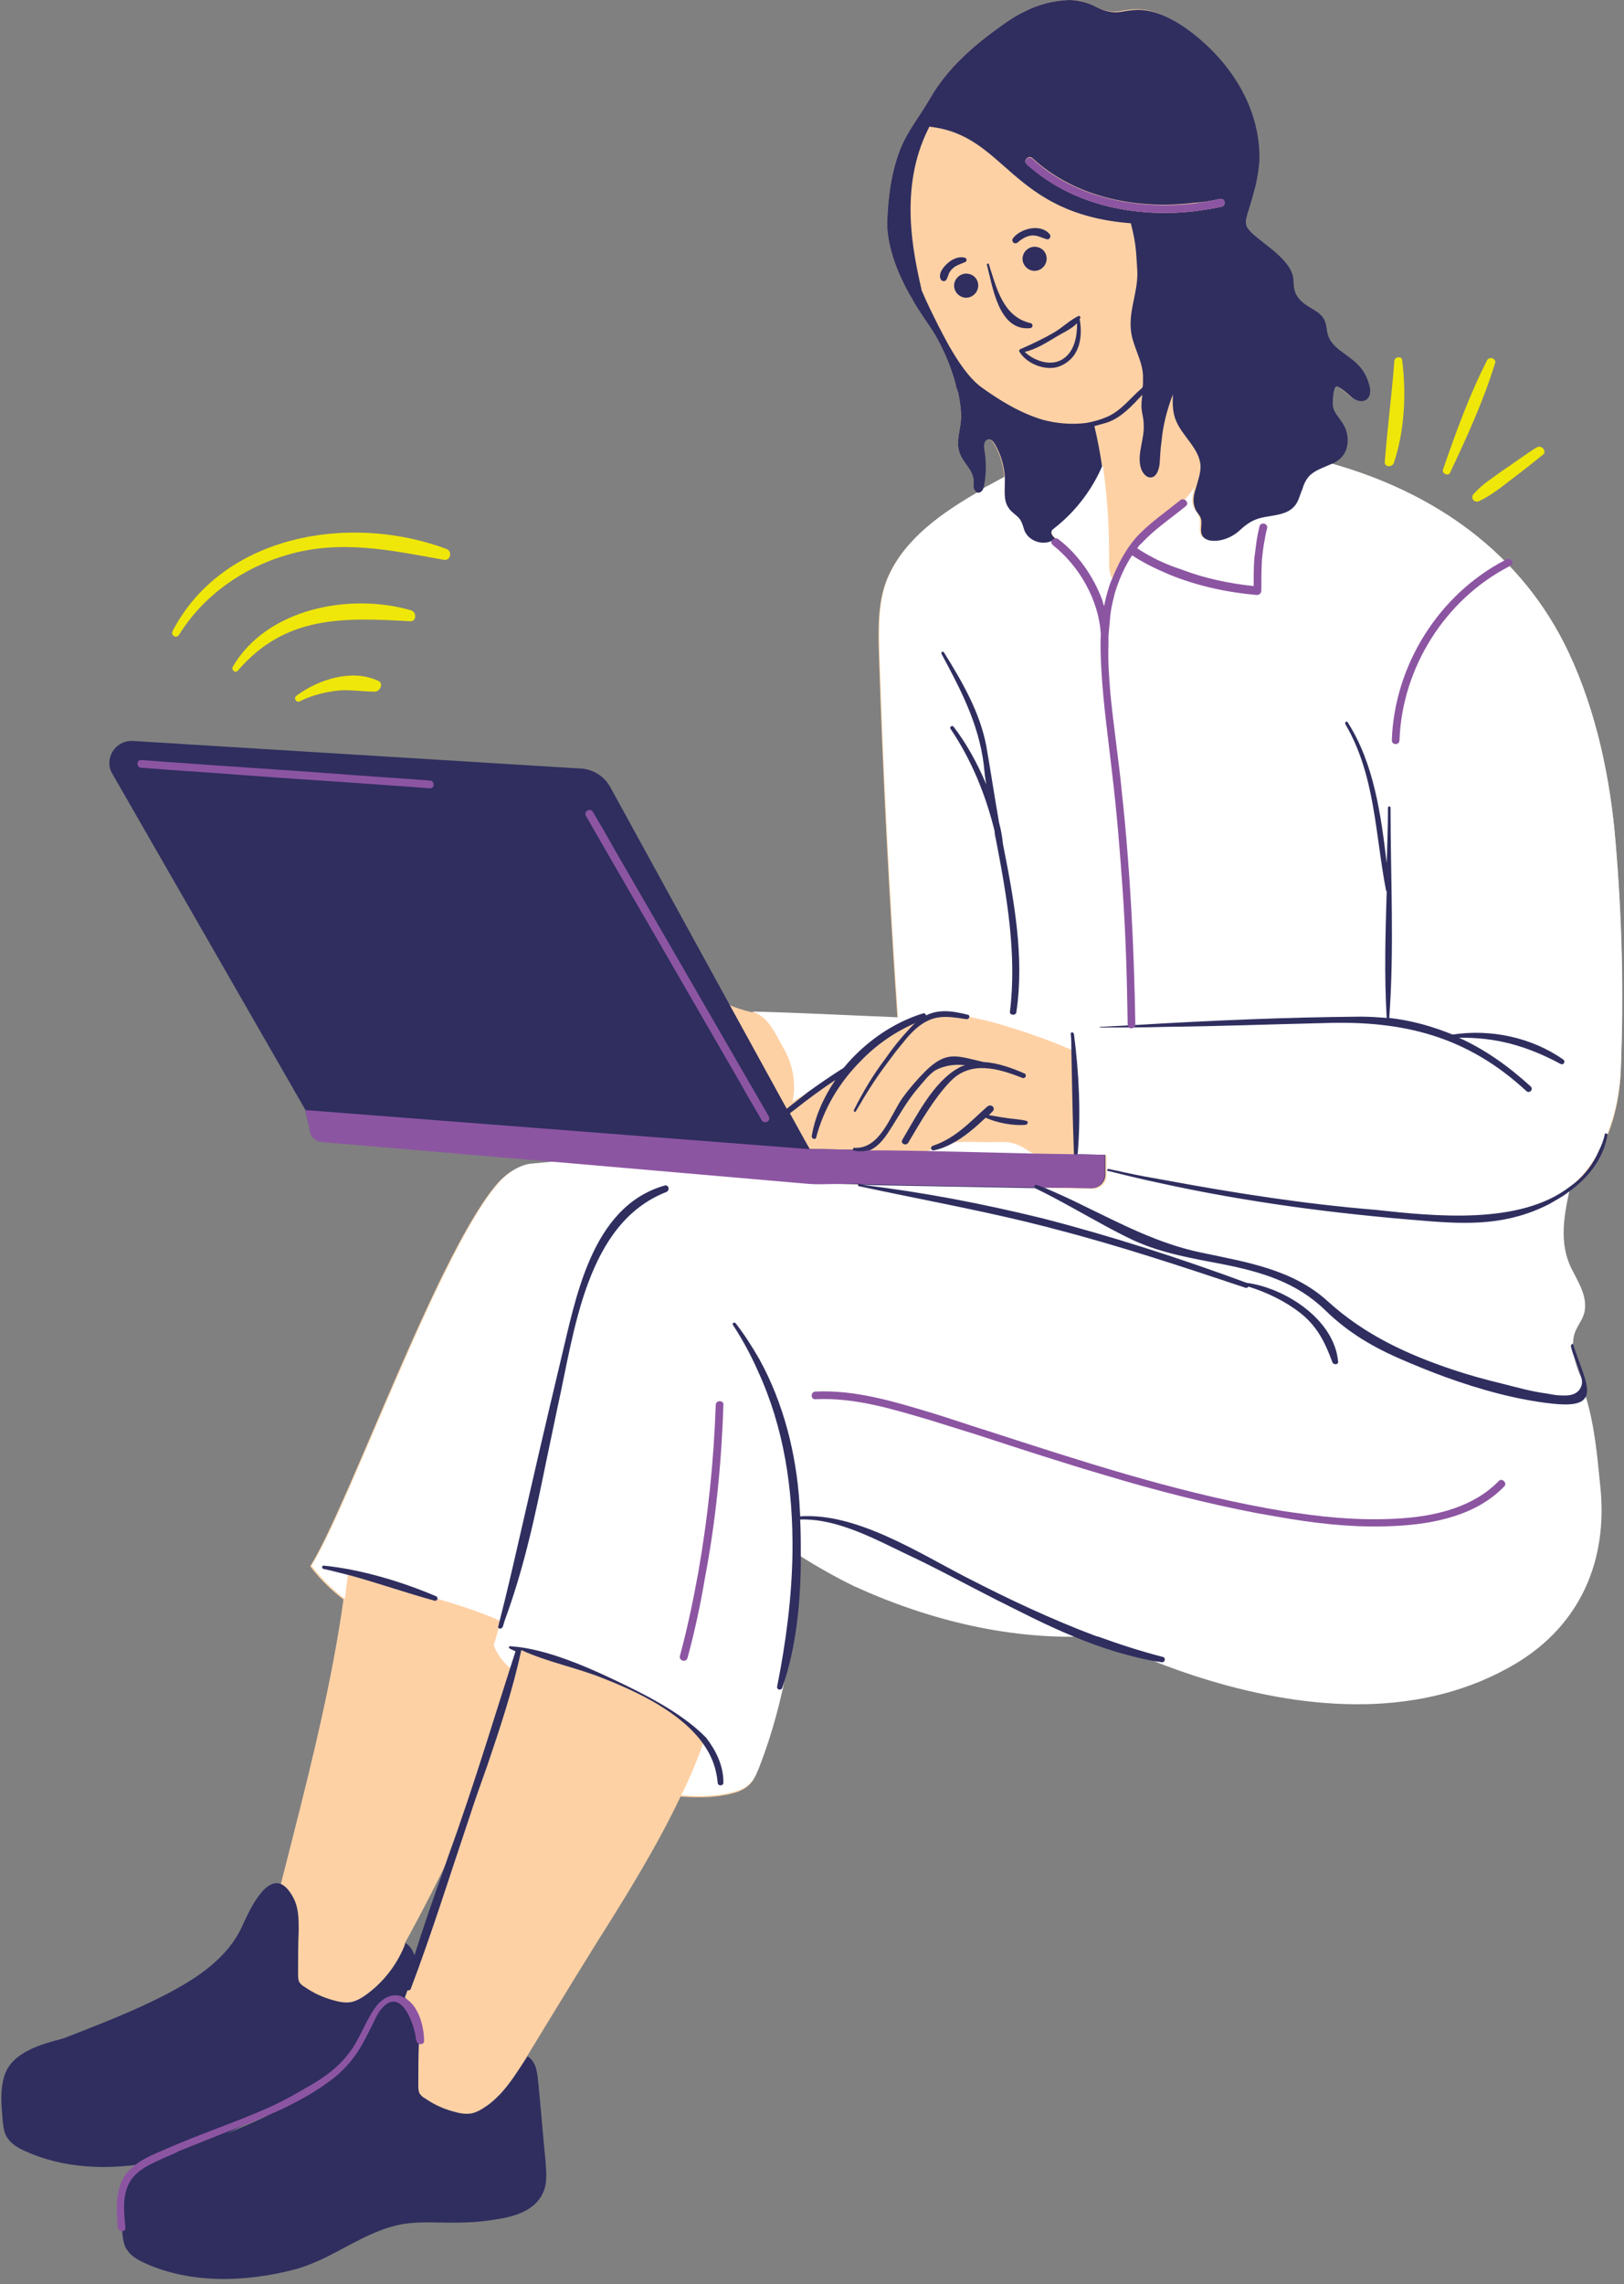
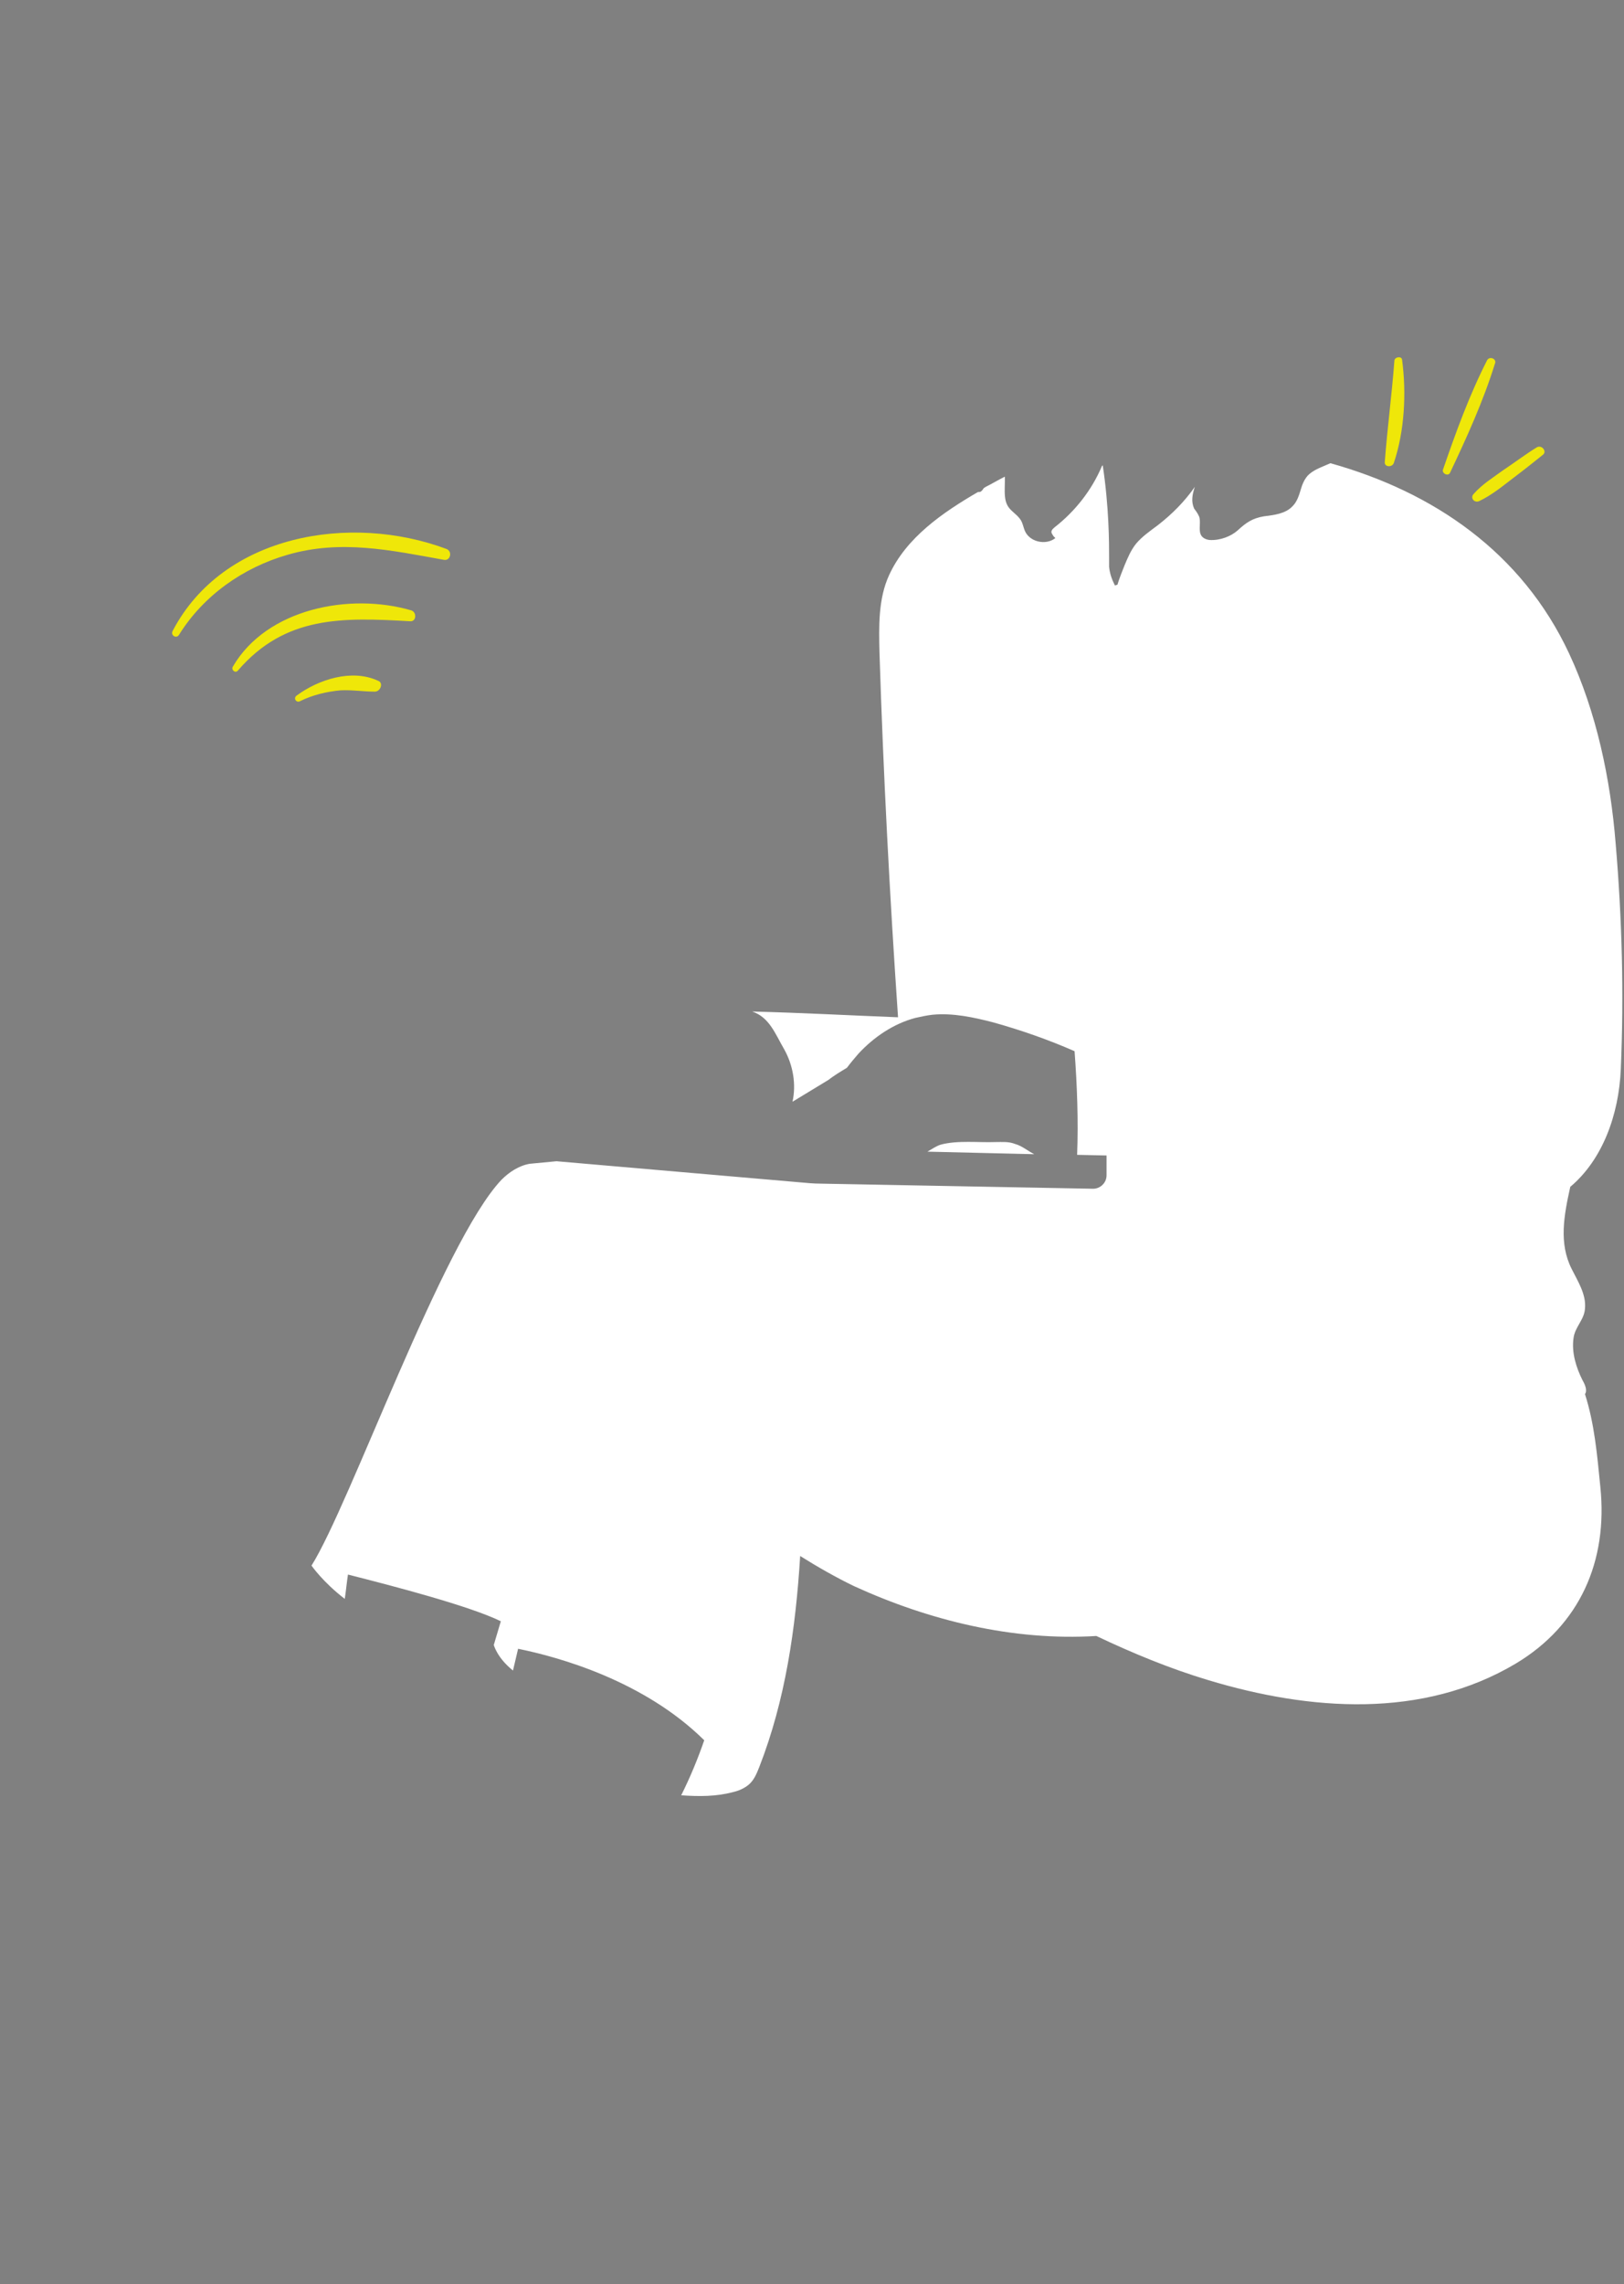
<svg xmlns="http://www.w3.org/2000/svg" height="357.0" preserveAspectRatio="xMidYMid meet" version="1.0" viewBox="-0.0 0.0 253.9 357.0" width="253.9" zoomAndPan="magnify">
  <rect x="-0.0" y="0.0" width="253.9" height="357.0" fill="#808080" stroke="none" />
  <g id="change1_1">
-     <path d="M252.6,131.9c-0.8-10.1-3-20.6-7.3-29.8c-7.4-15.8-21.2-25.2-37.3-29.7c0.5-0.2,1-0.5,1.4-0.9 c1.4-1.3,1.4-3.7,0.4-5.3c-0.5-0.9-1.5-1.8-1.6-2.8c-0.1-0.4,0-2.9,0.5-3.1c0.1,0,0.1,0,0.2,0c0.8,0.4,1.3,0.9,2,1.5 c0.7,0.7,1.9,1.1,2.6,0.5c0.6-0.5,0.6-1.4,0.4-2.1c-0.3-1.3-1-2.6-2-3.5c-1.5-1.5-3.9-2.4-4.5-4.5c-0.2-0.7-0.2-1.5-0.5-2.2 c-0.7-1.6-2.8-2-3.9-3.3c-1-1.1-0.9-2-1-3.3c-0.2-1.5-1.4-2.8-2.5-3.8c-1.3-1.2-2.7-2.1-4-3.3c-0.4-0.4-0.9-0.9-0.9-1.5 c-0.1-0.5,0.1-0.9,0.2-1.4c0.5-1.5,0.9-3,1.3-4.5c0.3-1.3,0.5-2.6,0.6-3.9c0.2-8.3-4.6-15.6-11.1-20.4c-2.6-1.9-5.7-3.5-8.9-3.1 c-1,0.1-2,0.4-2.9,0.3c-1.2-0.1-2.2-0.6-3.2-1.1S168.3,0,167.1,0c-2.4,0.1-4.8,0.7-6.9,1.8c-1.3,0.6-2.5,1.4-3.6,2.2 c-4.4,3.1-8.6,6.8-11.2,11.4c-1.6,2.8-3.6,5.1-4.8,8.3c-1.3,3.5-1.8,7.5-1.9,11.2c0,3.9,1.9,8.5,3.9,11.8c1.2,2,2.5,3.8,3.7,5.8 c1.4,2.5,2.5,5.1,3.2,7.9c0,0.2,0.1,0.4,0.2,0.6c0,0.1,0,0.2,0.1,0.3c0.3,1.6,0.6,3.2,0.4,4.8c-0.2,1.5-0.7,3.1-0.2,4.6 c0.5,1.6,2.1,2.7,2.2,4.3c0,0.4,0,0.8,0,1.2c0.1,0.3,0.3,0.7,0.6,0.8c-5.5,3.2-11.2,7.1-13.9,13c-1.7,3.7-1.6,8-1.5,12.1 c0.6,19,1.6,38,2.9,57c-7.7-0.3-14.9-0.7-22.8-0.9c-2.7-0.6-5-1.7-7.5-3.2c-5.2-3.2-11.7-5.1-17.4-3c-0.2,3.2-0.3,6.8,0.6,9.8 s2.7,5.9,5.2,7.9c1.5,1.2,3.3,2,5.1,2.8c3,1.3,5.9,4.6,8.9,7L82.6,182c-1.7,0.3-3.2,1.3-4.4,2.5c-9.2,9.7-23.7,50.8-29.7,60.3 c0,0,1.8,2.6,5.2,5.2c-3.4,24.4-12.3,50.2-15.4,69.8c9,3.1,26.8,12.8,36.1,14.5c0.2-0.3,0.4-0.7,0.7-1l3.1,1l-0.2-5.7 c4.9-8,10.7-17.6,15-24.5c4.8-7.6,9.6-15.3,13.4-23.3c2.8,0.2,5.5,0.2,8.1-0.5c0.9-0.2,1.8-0.6,2.5-1.2c0.8-0.7,1.2-1.7,1.6-2.7 c4.7-12.1,6.2-25.3,6.7-38.3c0.1-3.9,0.2-8-1-11.8l88.9-37.1c3.9,0.2,7.8,0.4,11.7,0.7c3.4,0.2,6.9,0.4,10.4,0.1 c11.9-1.1,17.7-11.7,18.1-22.7C253.8,155.3,253.6,143.6,252.6,131.9z M153.8,70.3c-0.1-0.6-0.1-1.4,0.5-1.6c0.5-0.2,1,0.4,1.2,0.8 c0.9,1.6,1.4,3.3,1.5,5.1c-1,0.5-2,1.1-3,1.6c-0.1,0.1-0.2,0.1-0.3,0.2c0.1-0.2,0.2-0.5,0.2-0.7C154.1,73.9,154.1,72.1,153.8,70.3z M63.5,311.1L63.5,311.1l-0.2-7.4c0,0,4.9-8.8,8.5-16.8l0.8-1.9L63.5,311.1z" fill="#FED1A5" />
-   </g>
+     </g>
  <g id="change2_1">
    <path d="M158.7,178.8c1.1,0.3,2,1.1,3,1.6L145,180c0.7-0.4,1.4-0.9,2.1-1.1c2.6-0.7,5.9-0.3,8.5-0.4 C156.7,178.5,157.7,178.4,158.7,178.8z M253.4,167.1c0.5-11.7,0.2-23.5-0.8-35.2c-0.8-10.1-3-20.6-7.3-29.8 c-7.4-15.8-21.2-25.2-37.3-29.7c-1.3,0.6-2.7,1-3.6,2c-0.5,0.6-0.8,1.3-1,2c-0.3,1-0.6,2-1.3,2.7c-1.1,1.2-2.9,1.4-4.5,1.6 c-1.8,0.3-2.8,1-4.1,2.2c-1,0.9-2.7,1.6-4.4,1.5c-0.8-0.1-1.4-0.5-1.5-1.3c-0.1-0.8,0.1-1.6-0.1-2.3c-0.2-0.5-0.5-0.9-0.8-1.3 c-0.5-1.1-0.3-2.2,0.1-3.4c-1.6,2.3-3.6,4.3-5.8,6c-1.2,0.9-2.5,1.8-3.4,2.9c-0.8,1-1.3,2.2-1.8,3.4c-0.4,1-0.8,2-1.1,3 c-0.1,0-0.3,0.1-0.4,0.1c-0.5-1-0.8-1.9-0.9-2.9c0-0.4,0-0.9,0-1.4c0-2.3,0-7.9-1-14.5c0,0,0,0.1-0.1,0.1c-1.6,3.8-4.2,7.1-7.4,9.6 c-0.2,0.2-0.4,0.3-0.5,0.6c-0.1,0.3,0.2,0.6,0.3,0.8c0.1,0.1,0.2,0.2,0.3,0.3c-1.5,1.2-4.1,0.6-4.8-1.2c-0.2-0.5-0.3-1.1-0.6-1.6 c-0.5-0.8-1.4-1.3-1.9-2c-0.8-1.1-0.6-2.6-0.6-4c0-0.3,0-0.6,0-0.8c-1,0.5-2,1.1-3,1.6c-0.1,0.1-0.2,0.1-0.3,0.2 c-0.2,0.3-0.4,0.6-0.7,0.6c-0.1,0-0.1,0-0.2,0c-5.5,3.2-11.2,7.1-13.9,13c-1.7,3.7-1.6,8-1.5,12.1c0.6,19,1.6,38,2.9,57 c-7.7-0.3-14.9-0.7-22.8-0.9c0,0,0,0,0,0c2.7,0.9,3.6,3.5,5,5.9c1.4,2.5,1.9,5.5,1.3,8.2l5.6-3.4c0.9-0.7,1.9-1.3,2.9-1.9 c0.6-0.8,1.2-1.5,1.8-2.2c2.4-2.6,5.5-4.7,8.9-5.6c0.9-0.2,1.8-0.4,2.7-0.5c3.2-0.3,6.4,0.4,9.5,1.2c4.3,1.2,8.6,2.7,12.7,4.5 c0.4,5.4,0.6,10.8,0.4,16.2l4.6,0.1v2.6v0.5c0,1.2-1,2.1-2.1,2.1l-42.6-0.8c-1.1,0-2.1-0.1-3.2-0.2l-38.1-3.3l-4.2,0.4 c-1.7,0.3-3.2,1.3-4.4,2.5c-9.2,9.7-23.7,50.8-29.7,60.3c0,0,1.8,2.6,5.2,5.2c0.2-1.3,0.3-2.5,0.5-3.8c7.1,1.8,19,4.9,23.9,7.3 l-1.1,3.7c0,0,0.5,2,3,4l0.8-3.4c6.4,1.3,19.7,5,29.1,14.3c-1,2.9-2.2,5.8-3.6,8.6c2.8,0.2,5.5,0.2,8.1-0.5c0.9-0.2,1.8-0.6,2.5-1.2 c0.8-0.7,1.2-1.7,1.6-2.7c4.1-10.5,5.7-21.7,6.4-33c2.7,1.7,5.7,3.4,8.4,4.7c11.8,5.4,24.9,8.6,37.9,7.8c5.7,2.7,11.5,5.1,17.5,6.9 c15.9,4.8,33.5,6.1,48.1-2.6c10-6,14.4-16,13.2-27.6c-0.5-5-0.9-9.8-2.4-14.5c0.4-0.6,0-1.5-0.4-2.2c-1-2-1.7-4.3-1.4-6.5 c0.2-1.8,1.7-2.9,1.8-4.7c0.2-2.2-1.1-4.2-2.1-6.2c-2-4-1.2-8.3-0.2-12.8C250.5,181.3,253.1,174.3,253.4,167.1z" fill="#FFF" />
  </g>
  <g id="change3_1">
-     <path d="M146.3,52.5c1.4,2.5,2.5,5.1,3.2,7.9c0,0.2,0.1,0.4,0.2,0.6c0,0.1,0,0.2,0.1,0.3c0.3,1.6,0.6,3.2,0.4,4.8 c-0.2,1.5-0.7,3.1-0.2,4.6c0.5,1.6,2.1,2.7,2.2,4.3c0,0.4,0,0.8,0,1.2c0.1,0.3,0.3,0.7,0.6,0.8c0.1,0,0.1,0,0.2,0 c0.3,0,0.6-0.3,0.7-0.6c0.1-0.2,0.2-0.5,0.2-0.7c0.3-1.8,0.3-3.6,0-5.4c-0.1-0.6-0.1-1.4,0.5-1.6c0.5-0.2,1,0.4,1.2,0.8 c0.9,1.6,1.4,3.3,1.5,5.1c0,0.3,0,0.6,0,0.8c0,1.4-0.2,2.9,0.6,4c0.5,0.8,1.5,1.2,1.9,2c0.3,0.5,0.4,1.1,0.6,1.6 c0.8,1.8,3.3,2.4,4.8,1.2c-0.1-0.1-0.2-0.2-0.3-0.3c-0.2-0.2-0.4-0.5-0.3-0.8c0-0.3,0.3-0.4,0.5-0.6c3.2-2.5,5.8-5.9,7.4-9.6 c-0.3-2.1-0.7-4.2-1.2-6.3c0.7-0.2,1.5-0.4,2.1-0.6c2.2-0.8,3.8-2.6,5.4-4.3c-0.1,0.8-0.2,1.6-0.1,2.4c0.1,0.7,0.3,1.4,0.3,2.1 c0.2,2.3-1,4.5-0.5,6.7c0.2,0.9,0.9,1.9,1.8,1.7c0.8-0.2,1.1-1.3,1.2-2.1c0.1-1.2,0.1-2.3,0.3-3.5c0.2-2.4,0.8-4.7,1.6-6.9 c0.1-0.2,0.2-0.4,0.2-0.6c-0.1,1.4-0.1,2.8,0.4,4.1c1,2.6,3.8,4.5,3.9,7.3c0,1.1-0.4,2.2-0.7,3.3c-0.4,1.2-0.6,2.3-0.1,3.4 c0.2,0.5,0.6,0.8,0.8,1.3c0.3,0.7,0,1.5,0.1,2.3c0.1,0.8,0.8,1.2,1.5,1.3c1.7,0.2,3.4-0.6,4.4-1.5c1.3-1.2,2.3-1.9,4.1-2.2 c1.6-0.3,3.4-0.4,4.5-1.6c0.7-0.7,0.9-1.8,1.3-2.7c0.2-0.7,0.5-1.4,1-2c0.9-1,2.3-1.4,3.6-2c0.5-0.2,1-0.5,1.4-0.9 c1.4-1.3,1.4-3.7,0.4-5.3c-0.5-0.9-1.5-1.8-1.6-2.8c-0.1-0.4,0-2.9,0.5-3.1c0.1,0,0.1,0,0.2,0c0.8,0.4,1.3,0.9,2,1.5 c0.7,0.7,1.9,1.1,2.6,0.5c0.6-0.5,0.6-1.4,0.4-2.1c-0.3-1.3-1-2.6-2-3.5c-1.5-1.5-3.9-2.4-4.5-4.5c-0.2-0.7-0.2-1.5-0.5-2.2 c-0.7-1.6-2.8-2-3.9-3.3c-1-1.1-0.9-2-1-3.3c-0.2-1.5-1.4-2.8-2.5-3.8c-1.3-1.2-2.7-2.1-4-3.3c-0.4-0.4-0.9-0.9-0.9-1.5 c-0.1-0.5,0.1-0.9,0.2-1.4c0.5-1.5,0.9-3,1.3-4.5c0.3-1.3,0.5-2.6,0.6-3.9c0.2-8.3-4.6-15.6-11.1-20.4c-2.6-1.9-5.7-3.5-8.9-3.1 c-1,0.1-2,0.4-2.9,0.3c-1.2-0.1-2.2-0.6-3.2-1.1S168.3,0,167.1,0c-2.4,0.1-4.8,0.7-6.9,1.8c-1.3,0.6-2.5,1.4-3.6,2.2 c-4.4,3.1-8.6,6.8-11.2,11.4c-1.6,2.8-3.6,5.1-4.8,8.3c-1.3,3.5-1.8,7.5-1.9,11.2c0,3.9,1.9,8.5,3.9,11.8 C143.7,48.7,145.1,50.5,146.3,52.5z M173.2,65.1c-0.7,0.3-1.5,0.6-2.4,0.8c-0.3,0.1-0.6,0.1-0.9,0.2c-2.3,0.3-4.7,0.1-6.9-0.5 c-3.4-1-6.7-3-9.6-5.1c-2-1.5-3.6-4-5-6.4c-0.6-1.1-1.2-2.2-1.7-3.2c-0.9-1.8-1.8-3.6-2.6-5.5c-1.3-5.8-3.6-15.9,1-25.2 c0.1-0.1,0.1-0.3,0.2-0.4c12.1,1.3,12.5,13.6,31.5,15.1c0.8,3.2,0.8,4,1,7.3c0.2,3.2-1.3,6.1-1,9.3c0.2,2.5,1.8,4.7,1.9,7.2 c0,0.4,0,0.7,0,1.1c0,0.3,0,0.5-0.1,0.8C176.8,62.1,175.4,64.1,173.2,65.1z M190.7,31.1c0.8-0.2,1.1,1,0.3,1.2 c-1.3,0.3-2.7,0.5-4.1,0.7c-9.3,1.1-19.4-0.9-26.4-7.4c-0.6-0.5,0.3-1.4,0.9-0.9c6.7,6.2,16.4,8.1,25.3,7 C188.1,31.6,189.4,31.4,190.7,31.1z M155.2,173.7c-0.2,0.2-0.4,0.4-0.6,0.6c0.8,0.1,1.7,0.3,2.5,0.4c1.1,0.2,2.3,0.2,3.4,0.5 c0.3,0.1,0.2,0.5-0.1,0.6c-2,0.2-4.5-0.3-6.3-1.1c-1.6,1.5-3.3,3-5.2,4c-0.9,0.5-1.9,0.9-2.9,1.1c-0.2,0-0.3,0-0.4-0.2 c-0.1-0.2,0-0.4,0.2-0.5c3.6-1.2,5.8-3.7,8.5-6.1C155,172.4,155.7,173.2,155.2,173.7z M98.4,263.7c-5.1-2.5-11.7-5.6-17.5-6.3 c-0.4,0-0.8-0.1-1.2-0.1c-0.1,0-0.2,0.2-0.1,0.3c0.3,0.2,0.6,0.3,1,0.5c-0.3,0.9-0.6,1.9-0.9,2.8c-2.5,7.8-4.9,15.7-7.6,23.5 c-0.9,2.7-1.9,5.3-2.8,8c-1.6,4.4-3.1,8.8-4.5,13.2c-0.3-0.8-0.7-1.5-1.4-1.9c-1.2,3.2-3.4,6.1-6.2,8.1c-0.7,0.5-1.4,0.9-2.2,1.1 c-1,0.2-2,0-3-0.3c-1.5-0.4-3-1.1-4.3-2c-0.4-0.2-0.7-0.5-0.9-0.8c-0.2-0.4-0.2-0.8-0.2-1.3c0-2.3,0-4.6,0.1-6.8 c0-1.8,0-3.6-0.9-5.2c-0.6-1.1-1.2-1.7-1.8-2c-2.7-1.2-5.2,4.5-6.2,6.7c-2.3,4.9-7,8-11.8,10.5c-5.2,2.7-10.7,4.8-16.1,6.9 c-3.4,0.9-8,2.1-9.2,5.8c-0.7,2.2-0.5,4.5-0.3,6.8c0.1,1.1,0.2,2.2,0.8,3c0.6,0.9,1.6,1.5,2.7,2c5.9,2.7,12.7,3,19.1,1.9 c-1.6,0.9-3,2.1-3.6,3.8c-0.7,2.2-0.5,4.5-0.3,6.8c0.1,1.1,0.2,2.2,0.8,3c0.6,0.9,1.6,1.5,2.7,2c7.2,3.3,15.9,3,23.5,1 c6-1.6,10.9-6.1,17-7.1c2.5-0.4,5.1-0.2,7.6-0.2c2.2,0,4.5-0.1,6.7-0.5c3-0.4,6.3-1.4,7.5-4.2c0.7-1.5,0.5-3.2,0.4-4.8 c-0.4-4-0.7-7.9-1.1-11.9c-0.2-1.8-0.2-3.6-1.7-4.6c0,0,0,0,0,0c-1.5,2.2-2.7,4.2-4.3,5.9c-0.7,0.7-1.4,1.4-2.2,1.9 c-0.7,0.5-1.4,0.9-2.2,1.1c-1,0.2-2,0-3-0.3c-1.5-0.4-3-1.1-4.3-2c-0.4-0.2-0.7-0.5-0.9-0.8c-0.2-0.4-0.2-0.8-0.2-1.3 c0-2.3,0-4.6,0.1-6.8c0-1.8,0-3.6-0.9-5.2c-0.4-0.8-0.9-1.3-1.3-1.7l0.4-1.1c0.2,0,0.4,0,0.5-0.2c3.3-8.7,6.1-17.7,9.1-26.6 c0.9-2.8,1.9-5.6,2.9-8.4c2-5.9,4-11.9,5.3-18c4.1,1.9,8.9,2.8,13,4.5c5.1,2,11.9,5.2,15.4,10.1c1.3,1.8,2.1,3.8,2.3,6.1 c0,0.6,0.9,0.6,0.9,0c0-2.6-1.1-4.9-2.7-7C107.2,268.3,102.3,265.6,98.4,263.7z M35.4,333.5c2.2-1.1,4.3-2.2,6.6-2.9 C39.9,331.6,37.6,332.6,35.4,333.5z M77.9,254.2c0.1-0.3,0.1-0.5,0.2-0.8c1.1-4.3,2.1-8.6,3.1-13c2.1-9.2,4.2-18.3,6.4-27.5 c2.4-9.9,4.8-24.3,16.3-27.6c0.6-0.2,0.9,0.7,0.3,1c-12.6,4.9-14.4,21.9-17,33.5c-0.6,2.9-1.2,5.7-1.8,8.6 c-0.9,4.4-1.8,8.8-2.9,13.1c-1,4-2.2,8-3.6,11.8c-0.1,0.3-0.2,0.7-0.3,1C78.3,254.7,77.8,254.6,77.9,254.2z M181.6,259.8 c-0.4-0.1-0.9-0.1-1.3-0.2c-4.2-0.8-8.3-2.1-12.4-3.8c-4.4-1.8-8.6-4-12.8-6.1c-4.5-2.3-8.9-4.7-13.4-6.8c-5-2.4-10.9-5.6-16.6-5.4 c0.1,1.9,0.1,3.9,0.1,5.9c0,6.9-0.7,14.1-2.9,20.4c0,0,0,0,0,0c-0.2,0.5-0.9,0.3-0.8-0.2c1.4-7,2.3-14,2.4-21 c0.1-9.8-1.3-19.4-5.4-28.3c-1.1-2.5-2.4-4.9-3.9-7.2c-0.2-0.3,0.2-0.5,0.4-0.3c1.4,1.8,2.6,3.7,3.7,5.6c3.8,6.9,5.8,14.8,6.3,22.7 c0,0.6,0.1,1.3,0.1,1.9c8.8-0.6,18.5,5.7,26.1,9.6c6.6,3.4,13.2,6.5,20.1,9.1c0.1,0.1,0.3,0.1,0.4,0.1c3.3,1.2,6.7,2.3,10.2,3.2 C182.3,259.2,182.1,259.9,181.6,259.8z M210.7,112.9c4.1,6.4,5.2,14.4,6.1,22c0.1-2.9,0.2-5.8,0.2-8.7c0-0.2,0.4-0.2,0.4,0 c0,10.9,0.6,22-0.2,32.9c3.5,0.4,6.7,1.3,9.9,2.6c5.9-0.9,12.3,0.4,17.3,3.9c0.4,0.3,0.1,0.9-0.4,0.7c-5.2-2.8-10.1-4.2-15.9-4.1 c4,1.8,7.7,4.4,11.2,7.6c0.5,0.5-0.2,1.2-0.7,0.7c-9.2-8.5-19.1-11-31.4-10.6c-8.4,0.2-16.7,0.5-25.1,0.6c-3.4,0.1-6.8,0.1-10.1,0.1 c-0.1,0-0.1-0.1,0-0.1c1.9-0.1,3.8-0.2,5.7-0.3c11.6-0.7,23.3-1.2,35-1.3c1.4,0,2.8,0.1,4.1,0.2c-0.4-6.6-0.2-13.2,0-19.8 c0,0-0.1-0.1-0.1-0.1c-1.7-8.8-1.7-18-6.3-25.9C210.1,112.9,210.6,112.6,210.7,112.9z M157.9,158.1c1.1-9-0.5-18.1-2.2-26.9 c-0.1-0.4-0.2-0.9-0.2-1.3c-1.4-5.7-3.6-11.1-6.9-16c-0.2-0.3,0.3-0.6,0.5-0.3c2,2.6,3.7,5.7,5.1,9c-0.2-1-0.3-2.1-0.4-3.1 c-0.8-6.4-3.6-11.7-6.6-17.3c-0.1-0.3,0.2-0.5,0.4-0.2c2.8,4.5,5.6,9.3,6.6,14.6c0.7,4,1.3,8,2,12c0.3,1.1,0.5,2.2,0.6,3.3 c1.7,8.6,3.4,17.6,2.1,26.3C158.8,158.8,157.8,158.7,157.9,158.1z M245.4,185.5c0.3-0.2,0.5-0.4,0.8-0.6c1.6-1.3,2.9-3,3.8-5.1 c0.4-0.8,0.7-1.6,0.9-2.5c0-0.2,0.2-0.2,0.3-0.1c0.1,0,0.2,0.1,0.1,0.3c-0.7,3.8-3.1,6.7-6.2,8.9c-0.9,0.7-1.9,1.2-2.9,1.8 c-6.5,3.3-12.5,3.2-19.6,2.6c-13.9-1.1-27.7-2.9-41.3-5.9c-2.4-0.5-4.9-1.1-7.3-1.7c-0.3-0.1-0.5-0.1-0.8-0.2 c-0.2,0-0.1-0.3,0.1-0.3c0.8,0.2,1.6,0.3,2.3,0.5c2.3,0.5,4.5,0.9,6.8,1.3c10.8,2,21.7,3.7,32.7,4.6 C224.3,190.1,237.6,191.5,245.4,185.5z M246.1,210.6c1.2,3.6,2.7,6.5,1.7,7.9c-0.6,0.9-2.1,1.2-5,0.9c-5.6-0.6-11.4-2.2-16.9-4.2 c-2.2-0.8-4.4-1.7-6.5-2.6c-4.7-2-8.6-4.3-12.2-7.8c-4.5-4.4-10-6-16-7.2c-4.7-0.9-9.5-1.7-13.9-3.7c-3.2-1.5-6.3-3.3-9.4-5 c-2-1.1-4-2.2-6.1-3.2c0,0,0,0,0,0l-27-0.5c9.3,1.1,18.7,2.9,28.1,5.2c10.9,2.8,21.7,6.3,32,10.1c0,0,0,0,0,0 c6,0.8,13.7,5.7,14.3,12.3c0.1,0.5-0.7,0.6-0.9,0.1c-1.1-3-2.3-5.5-4.9-7.6c-2.4-1.9-5.3-3.3-8.2-4.2c-0.1,0.1-0.2,0.2-0.4,0.2 c-9.9-3.3-19.8-6.6-29.9-9.2c-1.4-0.4-2.8-0.7-4.3-1.1c-8.7-2.1-17.5-3.7-26.3-5.6c-0.2,0-0.2-0.3-0.1-0.3l-6.2-0.1 c-1.1,0-2.1-0.1-3.2-0.2l-38.1-3.3l-36.4-3.1c-1.1-0.1-1.9-1-1.9-2.1l-0.7-2.9L17.6,121c-1.4-2.3,0.3-5.2,3-5.2l69.8,4.3 c2.1,0,4,1.1,5,2.9l18.7,34.1l8.9,16.2c1.1-0.9,2.2-1.7,3.3-2.6c1.8-1.3,3.7-2.6,5.6-3.8c2.8-3.4,6.4-6.1,10.2-7.7 c0.7-0.3,1.5-0.6,2.2-0.8c0.3-0.1,0.4,0.1,0.5,0.3c1.8-0.9,3.8-0.8,6.5-0.1c0.3,0.1,0.3,0.3,0.2,0.5c-0.1,0.1-0.2,0.2-0.4,0.2 c-3.2-0.5-5.2-0.8-7.8,1.4c-1.2,1-2.2,2.4-3.2,3.6c-0.5,0.7-1,1.3-1.5,2c-1.8,2.4-3.3,4.8-4.8,7.4c-0.1,0.2-0.4,0-0.3-0.2 c1.4-2.8,3-5.5,4.9-8c1.1-1.6,2.3-3.1,3.6-4.5c0.4-0.4,0.7-0.8,1.1-1.1c-3.2,1.4-6.1,3.4-8.5,5.9c-3.3,3.3-5.8,7.4-7,12 c-0.1,0.4-0.7,0.2-0.7-0.2c0.5-3,1.8-6,3.7-8.8c-2.1,1.4-4.3,3-6.3,4.6c-0.3,0.2-0.5,0.4-0.8,0.6l0.1,0.2l2.1,3.8l0.9,1.6l1.6,0 l5.2,0.1c-0.1-0.1,0-0.3,0.1-0.3c4.1,0.3,5.7-5.1,7.6-7.8c1.1-1.5,2.3-2.9,3.6-4.2c3.3-3.2,4.8-2.4,9.1-1.4c2.2,0.1,4.6,1,6.4,1.8 c0.4,0.2,0.1,0.8-0.3,0.7c-3.8-1.5-8.1-2.8-11.3,0.5c-2.6,2.7-4.7,6.4-6.6,9.6c-0.4,0.6-1.3,0.1-0.9-0.5c2.2-3.7,4.9-9.1,8.8-11.2 c0.3-0.2,0.6-0.3,1-0.4c-1.5-0.2-3.1,0-4.5,0.7c-1,0.5-2.2,2.1-2.9,2.9c-1.8,2.1-3,4.4-4.5,6.7c-0.9,1.4-1.9,2.6-3.3,3.1l2.1,0 l0.8,0l6.4,0.1l16.7,0.4l6.3,0.1c0,0-0.1-0.1-0.1-0.2c-0.2-5.4-0.3-10.7-0.4-16.1c0-0.9,0-1.7-0.1-2.6c0,0,0-0.1,0-0.1 c0.1-0.2,0.4-0.2,0.5,0.1c0.8,6.1,1.1,12.5,0.6,18.6c0,0.1-0.1,0.2-0.1,0.2l4.4,0.1v2.6v0.5c0,1.2-1,2.1-2.1,2.1l-7.5-0.1 c2.1,0.9,4.1,1.8,6.1,2.8c6,2.9,11.8,6,18.6,7.4c7.1,1.5,14.2,2.6,19.7,7.6c5.7,5.2,12.4,8.3,19.6,10.7c2.4,0.8,4.9,1.5,7.4,2.1 c2.4,0.6,4.8,1.3,7.2,1.6c0.6,0.1,1.4,0.3,2.2,0.3c1.4,0.1,2.9-0.1,3.3-1.7c0.1-0.4,0-1.1-0.3-1.8c-0.2-0.7-0.5-1.6-0.8-2.3 c-0.3-0.7-0.5-1.4-0.6-1.9c0-0.2,0.1-0.3,0.3-0.4C246,210.4,246.1,210.5,246.1,210.6z M50.5,245.2c-0.2-0.1-0.2-0.5,0.1-0.5 c5.9,0.6,12.2,2.5,17.6,4.8c0.2,0.1,0.2,0.3,0.2,0.4c-0.1,0.2-0.2,0.3-0.4,0.3c-4.4-1.2-8.7-2.7-13-3.9 C53.4,245.9,51.9,245.5,50.5,245.2z M161,51.3c-4.9,0.4-5.8-6.5-6.7-9.9c-0.1-0.2,0.3-0.3,0.3-0.1c1.2,3.7,2.2,8.2,6.5,9.2 C161.6,50.6,161.5,51.3,161,51.3z M168.6,49.4c-1.3,0.6-2.5,1.8-3.7,2.5c-1.7,1-3.4,1.8-5.2,2.6c-0.2,0-0.5,0.3-0.3,0.5 c1.2,2,4.5,3.2,6.6,2.1c2.8-1.3,3.3-4.4,2.8-7.2c0-0.1,0.1-0.2,0.1-0.2C169,49.5,168.7,49.3,168.6,49.4z M166.2,56.1 c-1.8,1.2-4.4,0.4-6-1.1c1.8-0.4,3.5-1.5,5-2.4c0.8-0.5,2.4-1.2,3.2-2.1C168.4,52.6,168,54.9,166.2,56.1z M152.9,45 c-0.2,1-1.2,1.7-2.2,1.5c-1-0.2-1.7-1.2-1.5-2.2s1.2-1.7,2.2-1.5C152.5,43,153.1,44,152.9,45z M163.6,40.8c-0.2,1-1.2,1.7-2.2,1.5 c-1-0.2-1.7-1.2-1.5-2.2s1.2-1.7,2.2-1.5C163.2,38.8,163.8,39.8,163.6,40.8z M158.4,37.2c1.2-1.5,4.3-2.3,5.7-0.6 c0.3,0.3,0,0.9-0.4,0.8c-0.8-0.2-1.4-0.6-2.2-0.6c-0.9,0-1.7,0.5-2.4,1.1C158.6,38.3,158,37.7,158.4,37.2z M150.8,41 c-0.7,0.3-1.4,0.5-1.9,1c-0.3,0.3-0.5,0.6-0.6,0.9c-0.1,0.3-0.2,0.6-0.4,0.9c-0.2,0.2-0.6,0.2-0.8-0.1c-0.5-0.9,0.4-2,1.1-2.6 c0.7-0.6,1.7-1.1,2.7-0.8C151.2,40.4,151.2,40.9,150.8,41z" fill="#2F2E5F" />
-   </g>
+     </g>
  <g id="change4_1">
-     <path d="M128,185.1c-1.1,0-2.1-0.1-3.2-0.2l-38.1-3.3l-36.4-3.1c-1.1-0.1-1.9-1-1.9-2.1l-0.7-2.9l78.7,6.1l1.6,0 l5.2,0.1c0,0,0.1,0.1,0.1,0.1c0.9,0.2,1.6,0.2,2.3,0l2.1,0l0.8,0l6.4,0.1l16.7,0.4l6.3,0.1c0.1,0.1,0.2,0.1,0.4,0l4.4,0.1v2.6v0.5 c0,1.2-1,2.1-2.1,2.1l-7.5-0.1c-0.4-0.2-0.7-0.3-1.1-0.4c-0.2-0.1-0.4,0.3-0.2,0.4l-27-0.5c-0.2,0-0.3,0-0.5-0.1c-0.1,0-0.1,0-0.1,0 L128,185.1z M63.1,312.2c-0.1-0.1-0.3-0.1-0.4-0.2c-1.5-0.5-3,0.4-3.9,1.6c-1.5,2-2.3,4.4-3.6,6.4c-1.6,2.4-3.6,4.1-6.1,5.6 c-2.4,1.4-4.8,2.8-7.3,3.9c-5.2,2.3-10.7,4.1-15.9,6.4c-1.6,0.7-3.4,1.4-4.8,2.5c-0.7,0.6-1.4,1.2-1.8,2c-1.3,2.3-1.1,5.2-0.9,7.7 c0,0.3,0.3,0.5,0.5,0.6c0.4,0.1,0.8-0.1,0.7-0.6c-0.2-2.2-0.5-4.6,0.5-6.7c1.1-2.3,3.6-3.2,5.7-4.2c0.7-0.3,1.5-0.6,2.2-1 c2.7-1.1,5.3-2.1,8-3.2c0.8-0.3,1.6-0.6,2.3-0.9c0.6-0.2,1.2-0.4,1.7-0.7c4.3-1.7,8.6-3.8,12.3-6.7c1.6-1.3,2.9-2.8,4-4.6 c0.6-1,1.1-2,1.6-3c0.6-1.1,1-2.3,1.8-3.2c2.9-3.3,4.9,2,5.3,4.5c0,0.2,0,0.3,0.1,0.5c0.1,0.8,1.3,0.8,1.2,0 C66.3,316.9,65.5,313.3,63.1,312.2z M235.6,87.4c-0.1,0.1-0.3,0.1-0.4,0.2c-10.3,5.4-17.2,16.4-17.6,28.1c0,0.8,1.2,0.8,1.2,0 c0.4-11.3,7.1-22,17.2-27.2c0,0,0.1-0.1,0.1-0.1C236.9,88.1,236.3,87.1,235.6,87.4z M177.8,85.7c0.2-0.3,0.4-0.6,0.7-0.8 c2-2.2,4.6-3.9,6.9-5.8c0.4-0.3,0.2-0.8-0.2-1c-0.2-0.1-0.5-0.1-0.7,0.1c-2.1,1.7-4.4,3.3-6.3,5.2c-1.9,1.9-3.3,4.5-4.3,7 c0,0.1,0,0.1-0.1,0.2c-0.5,1.2-0.8,2.4-1.1,3.7c0,0.1,0,0.2-0.1,0.4c-0.1-0.3-0.2-0.6-0.3-1c-1.4-3.7-3.8-7.1-6.8-9.4 c-0.2-0.2-0.5-0.2-0.7-0.1c-0.2,0.1-0.3,0.2-0.4,0.4c-0.1,0.2,0,0.4,0.2,0.6c4.1,3.2,7.2,8.6,7.5,13.9c-0.1,1.9,0,3.9,0.1,5.7 c0.3,5.4,1.1,10.9,1.7,16.3c0.7,5.9,1.2,11.9,1.6,17.8c0.5,7,0.7,14.1,0.8,21.1c0,0,0,0,0,0.1c0,0,0,0,0,0c0,0.2,0.1,0.3,0.1,0.4 c0.2,0.3,0.7,0.3,1,0c0.1-0.1,0.1-0.2,0.1-0.4c0,0,0,0,0,0c-0.2-12.1-0.8-24.2-2.1-36.2c-0.5-5.2-1.3-10.3-1.8-15.5 c-0.2-2.5-0.4-5.1-0.3-7.6c0,0,0-0.1,0-0.1c0-0.4,0-0.9,0-1.3c0.1-1.1,0.2-2.2,0.3-3.3c0.1-0.9,0.3-1.8,0.5-2.6 c0.1-0.3,0.1-0.5,0.2-0.8c0.6-2,1.5-4.1,2.7-5.9c1.8,1.2,3.7,2.1,5.8,3c4.4,1.8,9.1,2.8,13.7,3.2c0.2,0,0.4-0.1,0.5-0.2 c0.1-0.1,0.2-0.3,0.2-0.5c0-1.6,0-3.2,0.1-4.9c0.1-1,0.2-1.9,0.4-2.9c0.1-0.6,0.2-1.2,0.4-1.9c0.2-0.8-1-1.1-1.2-0.3 c-0.2,0.9-0.4,1.8-0.5,2.7c-0.1,0.8-0.2,1.5-0.3,2.3c-0.1,1.4-0.1,2.9-0.1,4.3c-3.8-0.4-7.7-1.2-11.3-2.6 C182.2,88.2,179.9,87.1,177.8,85.7z M234.3,231.5c-3.9,4-9.6,5.4-15,5.8c-5.5,0.4-11,0-16.4-0.8c-1.7-0.2-3.3-0.5-5-0.8 c-14.7-2.7-29.1-7.4-43.3-12c-2.9-0.9-5.8-1.9-8.7-2.8c-6-1.8-12.1-3.7-18.4-3.4c-0.8,0-0.8,1.3,0,1.2c6.1-0.3,11.9,1.5,17.7,3.2 c2.6,0.8,5.1,1.6,7.7,2.4c6.7,2.2,13.5,4.4,20.3,6.4c7.7,2.3,15.5,4.3,23.3,5.8c1.7,0.3,3.4,0.6,5.2,0.9c5.5,0.9,11,1.4,16.5,1.1 c6.1-0.3,12.7-1.7,17-6.2C235.7,231.8,234.8,230.9,234.3,231.5z M111.9,219.6c-0.3,8.7-1.2,17.4-2.7,26c-0.8,4.4-1.7,8.8-2.9,13.2 c-0.2,0.8,1,1.1,1.2,0.3c1.1-4.1,2-8.2,2.7-12.4c1.7-8.9,2.6-18,2.9-27.1C113.2,218.8,111.9,218.8,111.9,219.6z M186.9,33 c1.4-0.2,2.8-0.4,4.1-0.7c0.8-0.2,0.5-1.4-0.3-1.2c-1.3,0.3-2.6,0.5-4,0.7c-8.9,1-18.6-0.8-25.3-7c-0.6-0.5-1.5,0.3-0.9,0.9 C167.6,32.1,177.6,34.1,186.9,33z M100.9,143.6c4.9,8.5,9.9,17.1,14.8,25.6c1.1,2,2.3,4,3.4,5.9c0.4,0.7,1.5,0.1,1.1-0.6 c-3.1-5.4-6.2-10.7-9.3-16.1c-4.9-8.5-9.9-17.1-14.8-25.6c-1.1-2-2.3-4-3.4-5.9c-0.4-0.7-1.5-0.1-1.1,0.6 C94.7,132.9,97.8,138.3,100.9,143.6z M22.1,120c5.1,0.4,10.2,0.7,15.2,1.1c8.1,0.6,16.2,1.1,24.3,1.7c1.9,0.1,3.8,0.3,5.6,0.4 c0.8,0.1,0.8-1.2,0-1.2c-5.1-0.4-10.2-0.7-15.2-1.1c-8.1-0.6-16.2-1.1-24.3-1.7c-1.9-0.1-3.8-0.3-5.6-0.4 C21.3,118.7,21.3,120,22.1,120z" fill="#8C55A2" />
-   </g>
+     </g>
  <g id="change5_1">
    <path d="M58.6,108.1c-1.8,0-3.6-0.3-5.4-0.2c-2.1,0.2-4.3,0.7-6.3,1.7c-0.6,0.3-1.1-0.5-0.5-0.9 c3.4-2.5,8.6-4.2,12.7-2.3C60,106.7,59.5,108.1,58.6,108.1z M64.3,95.4c-9.6-2.8-22.6-0.3-27.9,8.8c-0.3,0.5,0.4,1.1,0.8,0.6 c7.4-8.6,16.4-8.3,26.9-7.7C65.1,97.2,65.2,95.7,64.3,95.4z M69.8,85.8c-15-5.6-34.9-2.3-42.8,12.8c-0.4,0.7,0.6,1.3,1,0.6 c3.8-6.1,10-10.5,17-12.5c8.3-2.4,16.1-0.7,24.4,0.8C70.4,87.7,70.8,86.2,69.8,85.8z M240.3,69.9c-1.8,1.1-3.5,2.4-5.3,3.6 c-1.5,1.1-3.3,2.2-4.6,3.7c-0.6,0.6,0.1,1.5,0.9,1.1c1.9-0.9,3.6-2.3,5.3-3.6c1.6-1.2,3.1-2.4,4.6-3.6 C241.9,70.6,241.1,69.5,240.3,69.9z M232.5,56.3c-2.8,5.5-4.9,11.3-6.9,17.1c-0.2,0.6,0.8,1.1,1.1,0.5c2.6-5.5,5.2-11.2,7-17 C234.1,56.1,232.9,55.6,232.5,56.3z M218,56.4c-0.4,5.3-1.1,10.5-1.5,15.8c-0.1,0.8,1.1,0.9,1.4,0.2c1.7-5,2-11,1.3-16.2 C219.1,55.6,218,55.8,218,56.4z" fill="#EFE709" />
  </g>
</svg>